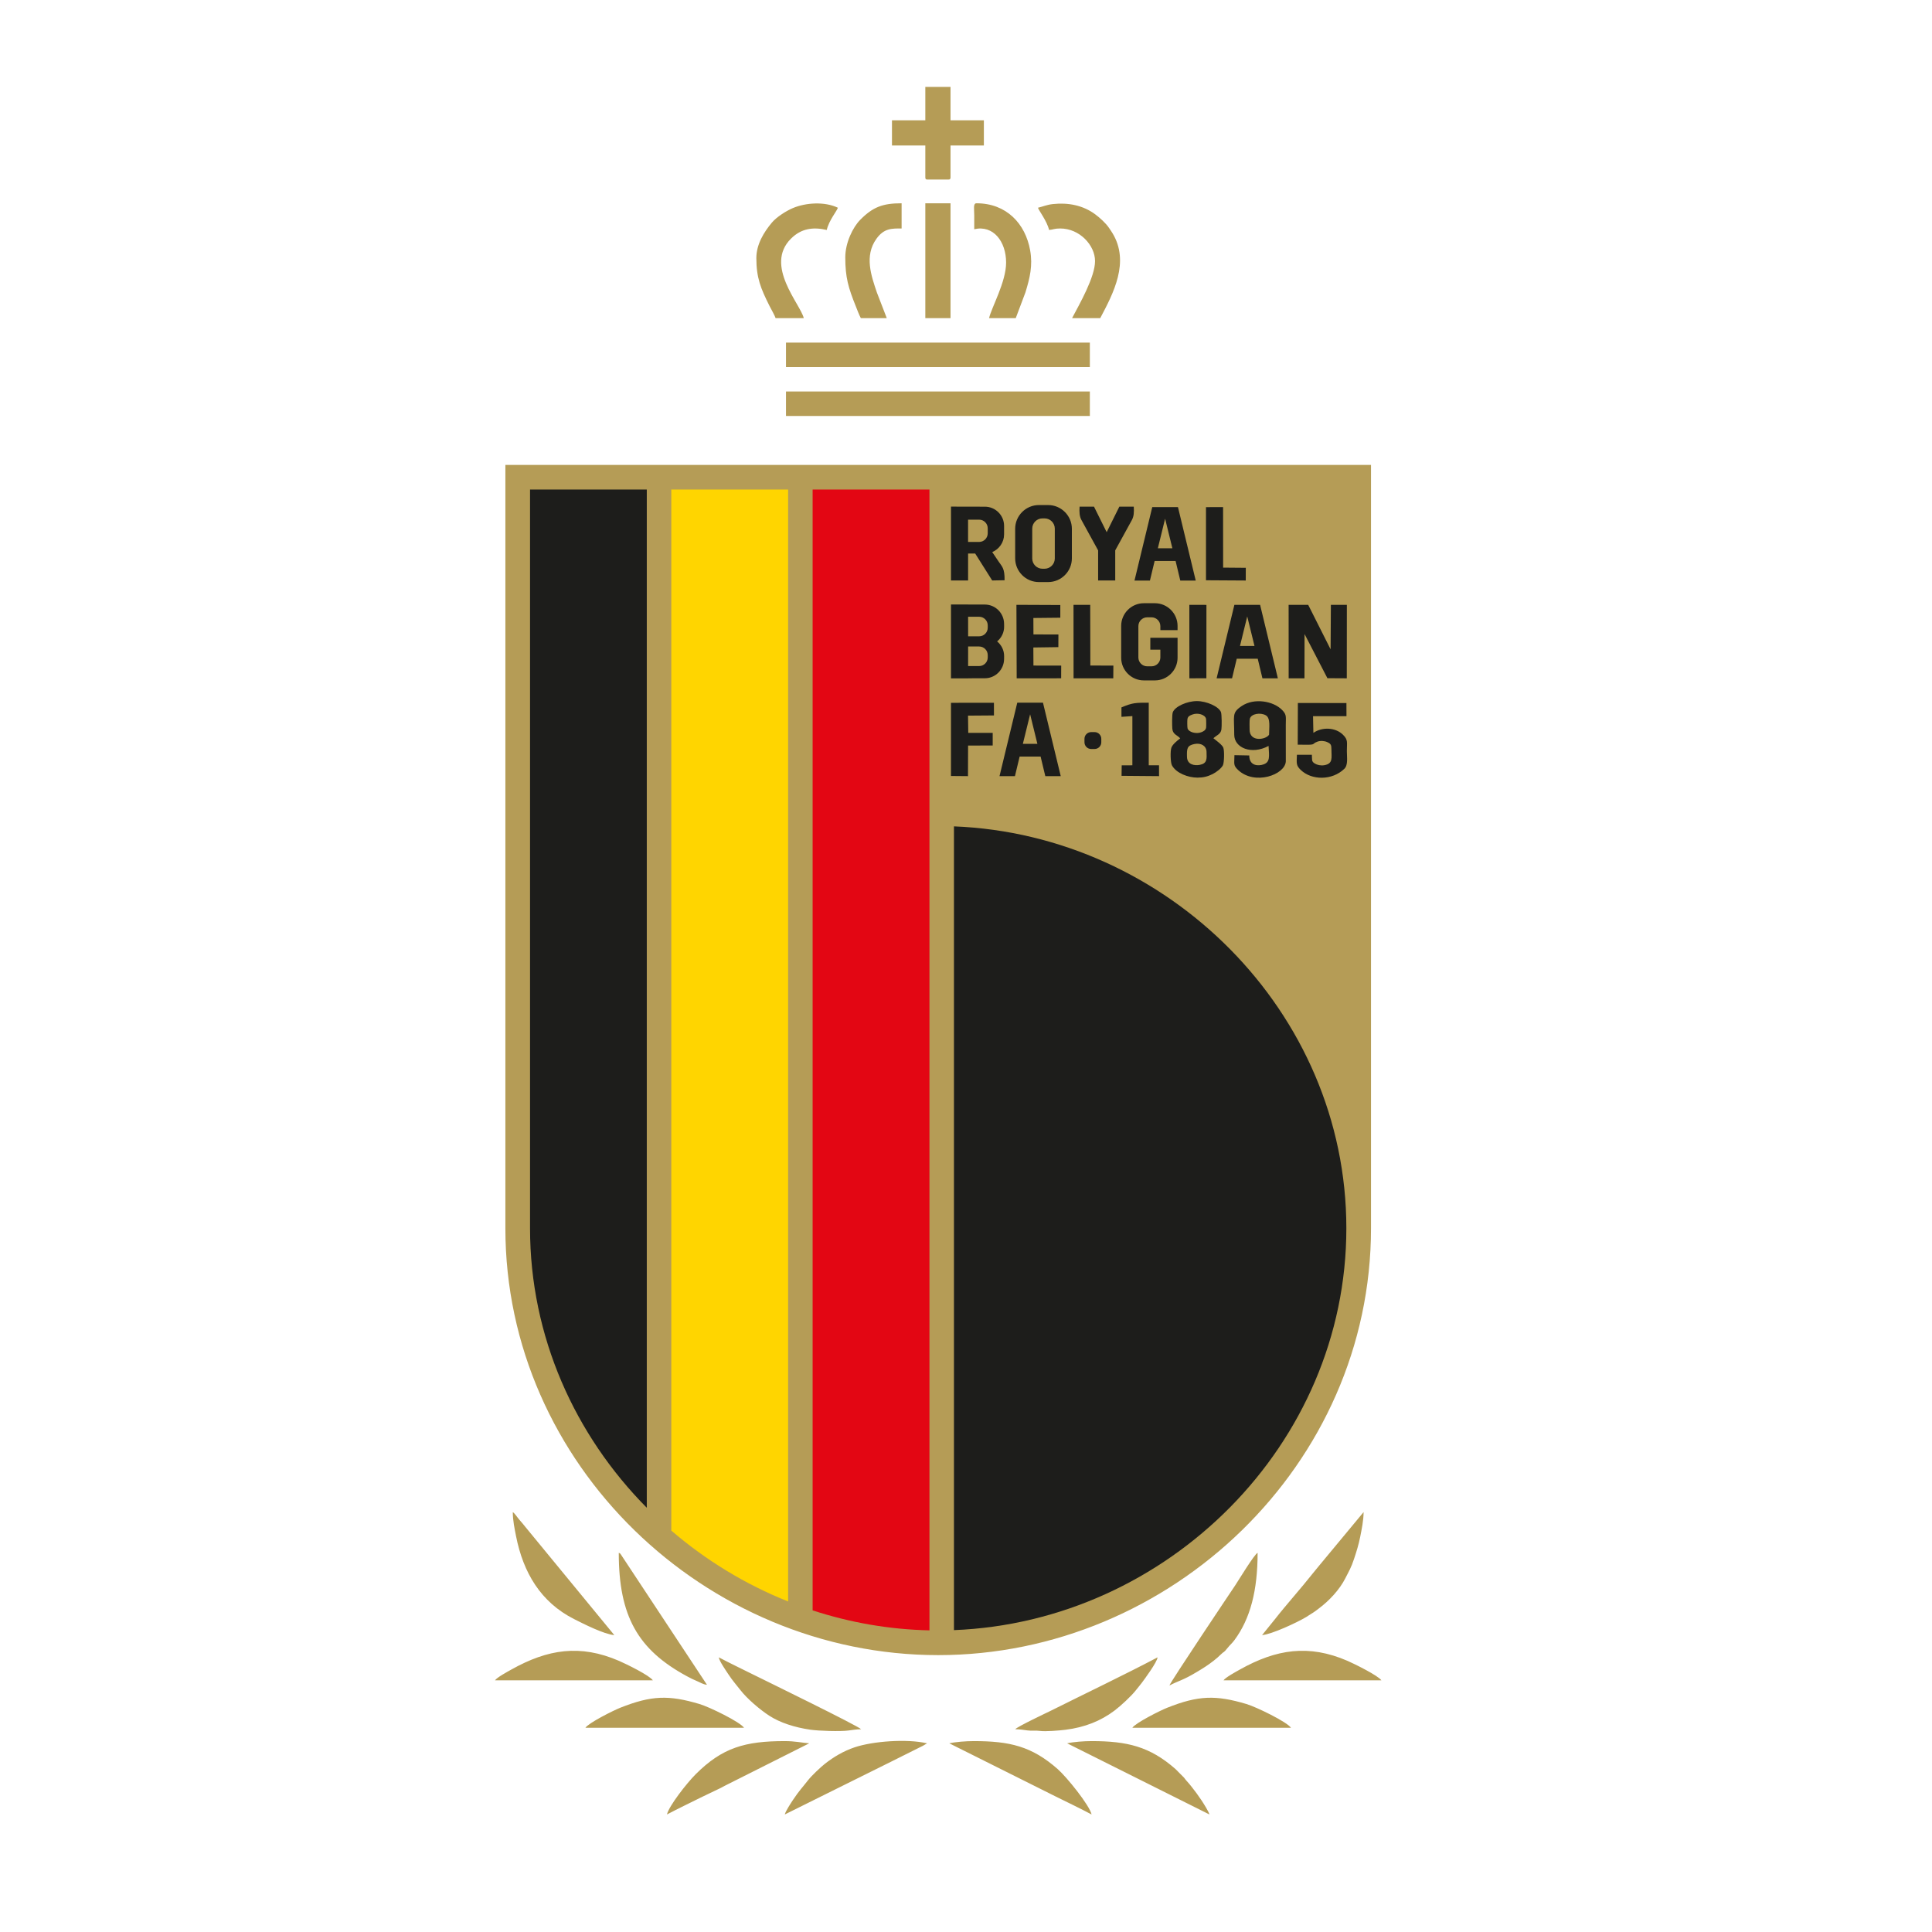
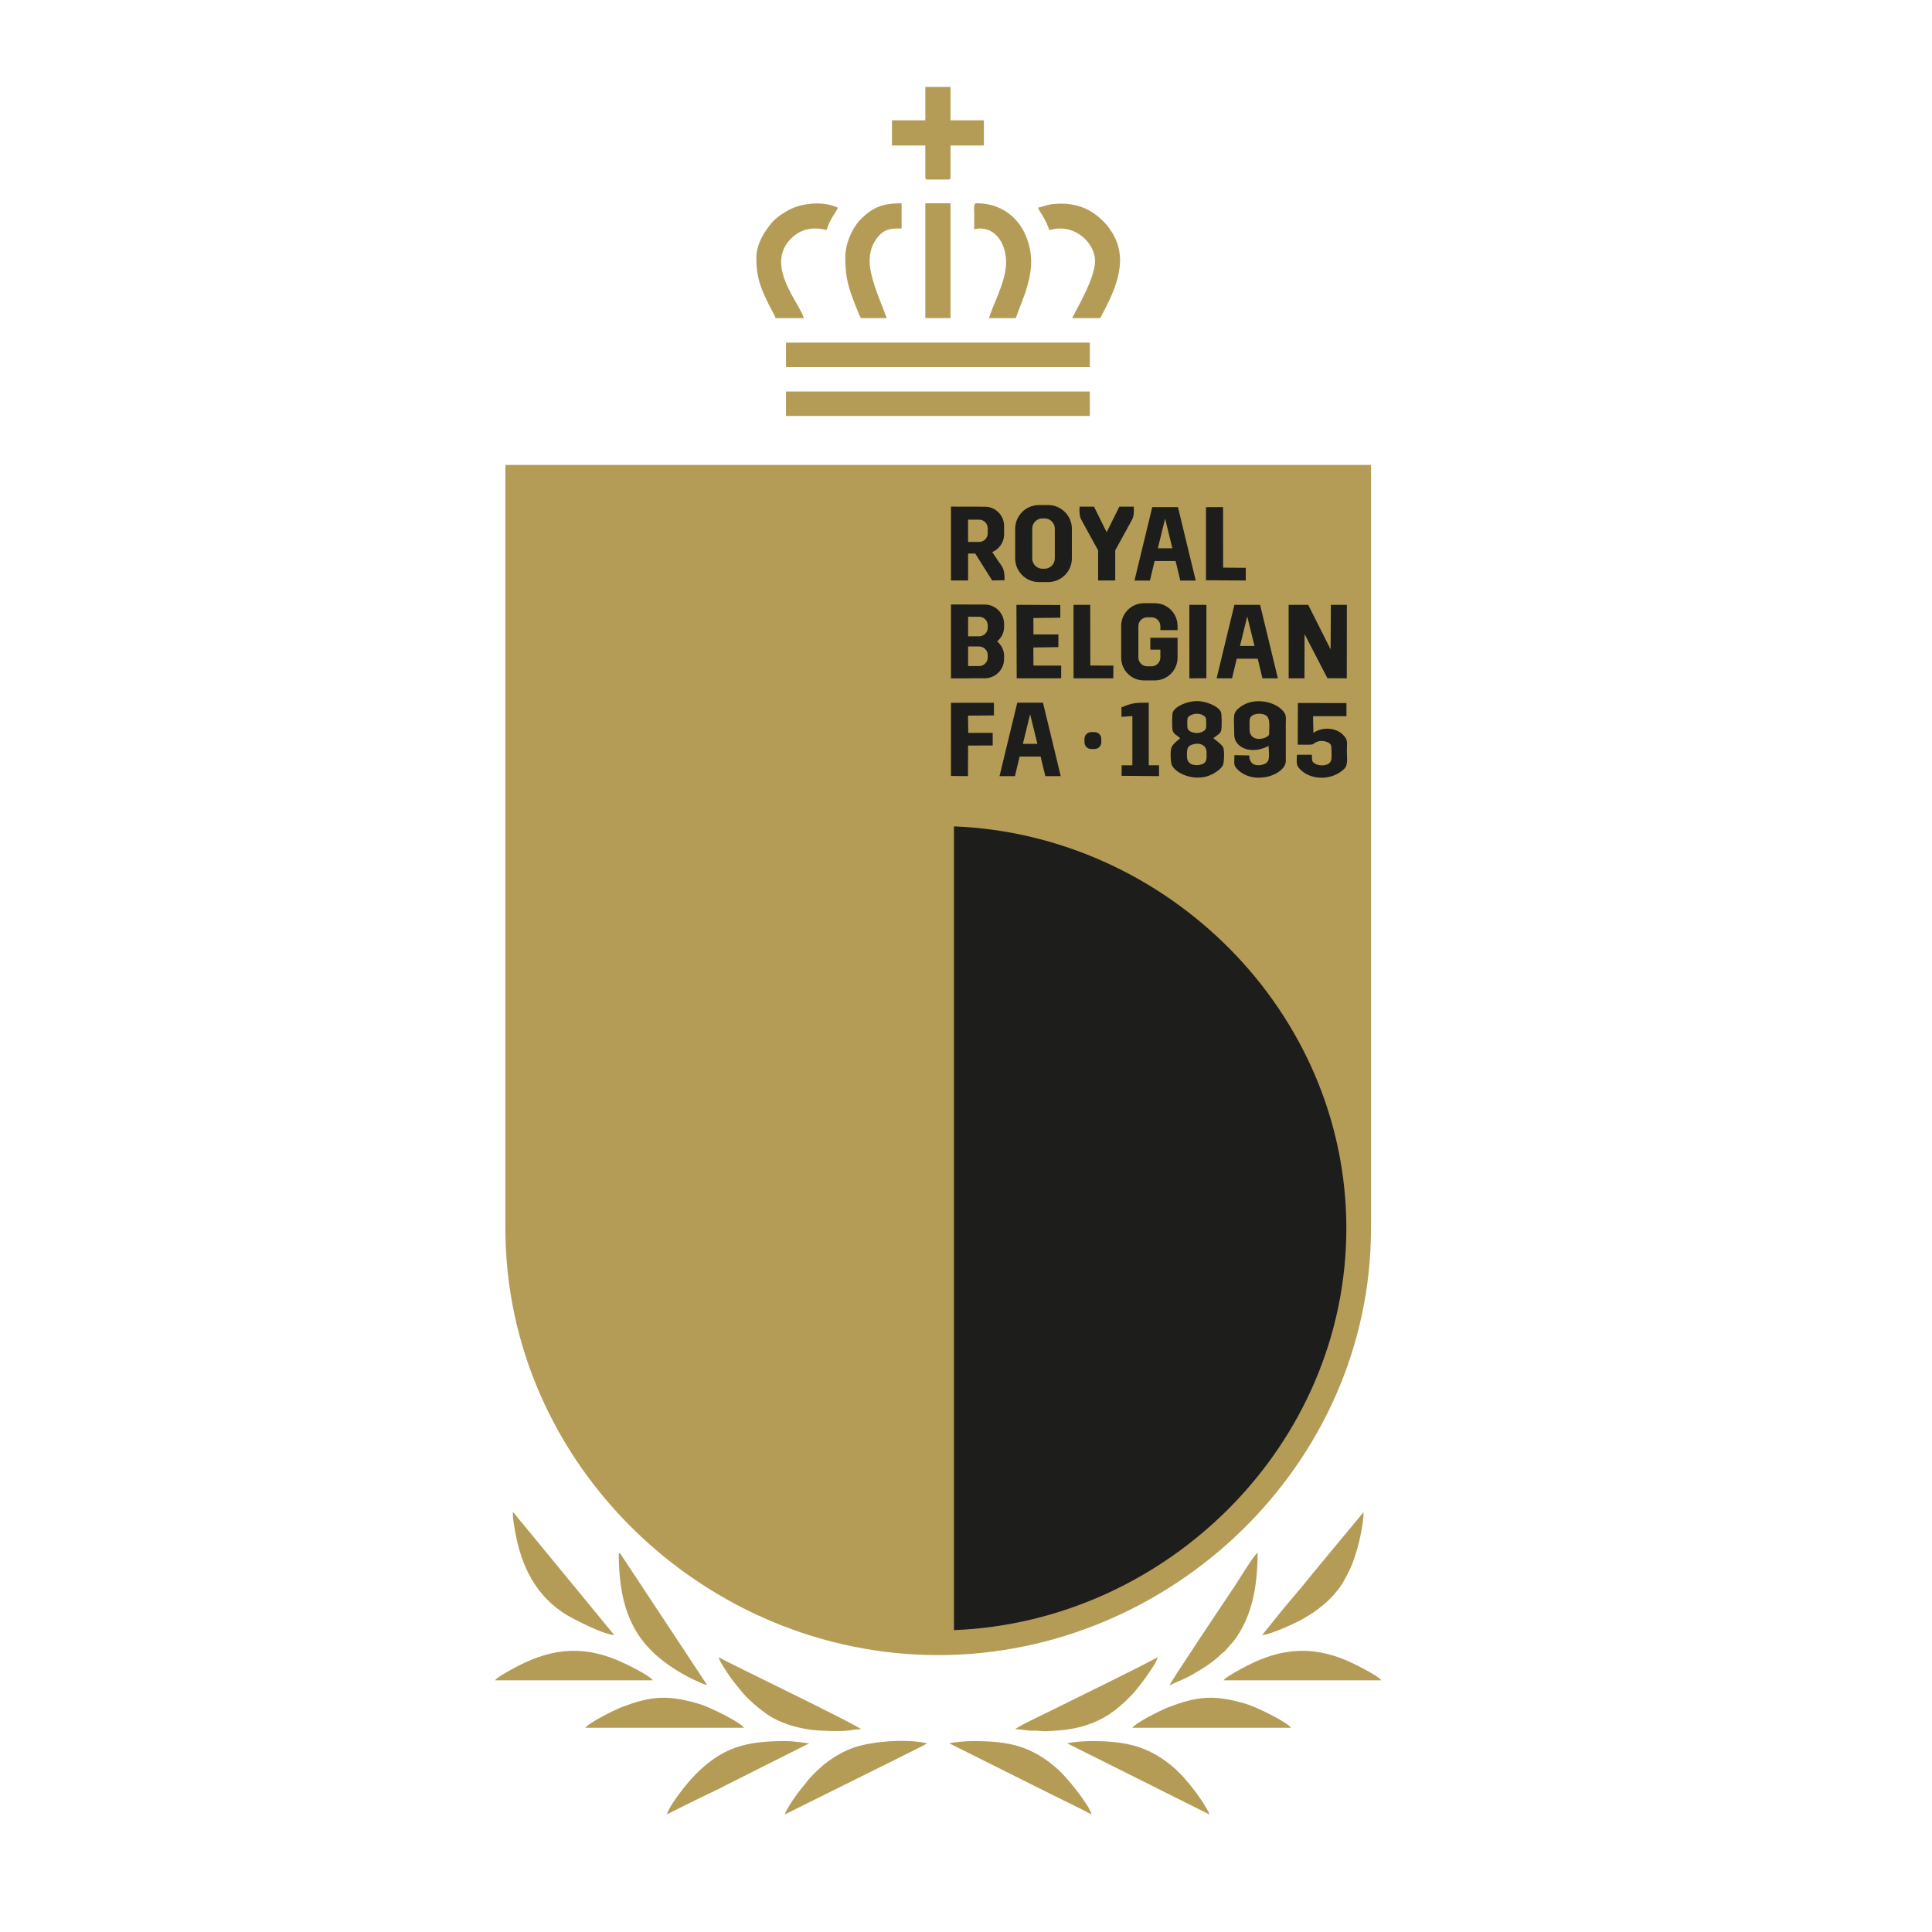
<svg xmlns="http://www.w3.org/2000/svg" width="400" height="400" viewBox="0 0 400 400" fill="none">
  <path fill-rule="evenodd" clip-rule="evenodd" d="M104.633 254.295V96.252H283.852V254.295C283.852 303.237 242.433 342.675 194.243 342.675C146.053 342.675 104.633 303.237 104.633 254.295ZM162.731 75.998H225.642V70.934H162.731V75.998ZM191.578 65.871H196.795V42.087H191.578V65.871ZM175.006 53.288C175.006 57.447 175.649 59.592 177.176 63.394C177.497 64.192 177.827 65.112 178.229 65.871H183.599L181.548 60.556C180.394 57.139 178.908 52.993 181.446 49.448C183.038 47.224 184.662 47.304 186.668 47.304V42.087C182.765 42.087 180.734 42.851 178.11 45.498C176.575 47.047 175.006 50.253 175.006 53.288ZM201.705 47.458C205.648 46.539 208.303 49.998 208.303 54.362C208.303 58.388 205.3 63.611 204.774 65.871H210.298L212.312 60.52C213.211 57.577 213.847 55.003 213.283 51.837C212.3 46.311 208.383 42.087 202.165 42.087C201.44 42.087 201.705 43.279 201.705 44.542C201.705 45.514 201.705 46.486 201.705 47.458ZM156.593 53.442C156.593 57.537 157.525 59.758 159.304 63.313C159.595 63.894 160.465 65.429 160.583 65.871H166.414C165.738 62.969 158.191 54.967 163.762 49.41C165.889 47.288 168.347 46.953 171.17 47.611C171.642 45.586 173.298 43.659 173.472 43.008C170.732 41.693 166.848 41.953 164.176 43.071C162.734 43.675 160.752 44.964 159.817 46.078C158.145 48.073 156.593 50.6 156.593 53.442ZM214.901 43.008C215.048 43.56 216.773 45.768 217.202 47.611C218.107 47.536 218.251 47.304 219.504 47.304C223.526 47.304 226.716 50.777 226.716 54.056C226.716 57.36 223.522 62.917 221.959 65.871H227.79C230.5 60.748 233.948 54.256 230.336 48.287C230.086 47.874 229.864 47.567 229.604 47.178C228.951 46.205 227.696 45.072 226.74 44.364C224.218 42.496 221.131 41.904 217.981 42.252C216.714 42.391 215.963 42.76 214.901 43.008ZM191.578 24.902H184.673V30.119H191.578V36.717C191.578 37.07 191.685 37.177 192.038 37.177H196.335C196.688 37.177 196.795 37.07 196.795 36.717V30.119H203.7V24.902H196.795V17.997H191.578V24.902ZM162.731 86.125H225.642V81.061H162.731V86.125ZM178.285 358.021C177.825 357.393 157.719 347.585 156.292 346.871C153.77 345.61 151.266 344.429 148.824 343.137C148.885 343.863 150.373 345.994 150.818 346.667C151.762 348.092 152.374 348.721 153.274 349.889C154.668 351.699 157.323 353.96 159.287 355.231C161.504 356.666 164.53 357.645 167.759 358.113C169.572 358.375 173.978 358.506 175.635 358.286C176.363 358.19 177.399 358.021 178.285 358.021ZM253.317 347.894H286C285.339 346.906 280.317 344.437 278.985 343.861C270.932 340.38 264.221 341.456 256.74 345.64C255.924 346.096 253.721 347.29 253.317 347.894ZM102.485 347.894H135.168C134.487 346.877 129.673 344.518 128.153 343.861C120.1 340.381 113.392 341.455 105.908 345.64C105.092 346.096 102.889 347.29 102.485 347.894ZM220.941 360.936L250.402 375.667C250.265 375.08 249.118 373.277 248.745 372.72C248.078 371.723 247.47 370.886 246.739 369.969C246.366 369.5 246.101 369.171 245.684 368.723C245.39 368.407 245.4 368.352 245.14 368.04L243.381 366.27C238.048 361.573 233.32 360.476 226.005 360.476C224.419 360.476 222.232 360.636 220.941 360.936ZM196.544 360.936L218.642 371.982C221.074 373.18 223.616 374.403 226.005 375.667C225.552 373.723 220.865 367.927 218.984 366.27C213.609 361.536 209.031 360.476 201.608 360.476C200.022 360.476 197.835 360.636 196.544 360.936ZM138.084 375.667C140.483 374.397 143.012 373.202 145.449 371.984L149.184 370.195C149.555 370.011 149.749 369.896 150.083 369.714L167.544 360.936C165.947 360.803 164.594 360.476 162.48 360.476C154.279 360.476 149.555 361.818 144.029 367.342C142.186 369.185 138.493 373.907 138.084 375.667ZM210.2 358.021C211.024 358.021 211.904 358.146 212.719 358.264C213.605 358.392 214.51 358.248 215.378 358.372C216.408 358.519 219.279 358.298 220.593 358.132C224.57 357.632 227.874 356.324 230.741 354.164C232.036 353.189 234.232 351.155 235.147 349.977C235.603 349.39 235.918 349.051 236.373 348.442C237.063 347.519 239.581 344.103 239.661 343.137C233.105 346.606 224.426 350.755 217.566 354.185C216.834 354.551 210.591 357.487 210.2 358.021ZM146.369 348.815L128.544 321.835C128.328 321.585 128.463 321.63 128.11 321.502C128.11 334.561 132.03 341.56 142.277 347.076C142.964 347.446 143.575 347.755 144.243 348.026C144.949 348.312 145.554 348.747 146.369 348.815ZM261.296 338.534C263.316 338.366 268.575 335.91 270.439 334.788C270.816 334.562 270.986 334.417 271.374 334.189C272.072 333.779 272.479 333.446 273.09 332.989C275.184 331.422 277.34 329.134 278.533 326.771C279.303 325.248 279.733 324.593 280.343 322.75C280.821 321.306 281.278 319.894 281.615 318.191C281.915 316.671 282.317 314.753 282.317 313.063L273.131 324.131C272.678 324.703 272.286 325.139 271.818 325.733C269.453 328.742 266.196 332.368 263.904 335.311L261.296 338.534ZM127.189 338.534L108.843 316.218C108.388 315.636 107.989 315.174 107.515 314.632C107.108 314.167 106.613 313.361 106.168 313.063C106.168 314.763 106.545 316.543 106.845 318.063C108.331 325.57 111.926 331.7 118.852 335.21C120.843 336.219 125.064 338.357 127.189 338.534ZM162.48 375.667L184.627 364.67C185.916 364.026 187.021 363.473 188.31 362.829C188.985 362.491 189.476 362.245 190.151 361.908C190.52 361.723 190.703 361.631 191.073 361.45L191.941 360.936C187.763 359.963 180.726 360.496 176.958 361.757C174.631 362.536 172.581 363.773 170.829 365.142C169.893 365.873 168.009 367.664 167.326 368.543C166.05 370.186 165.529 370.636 164.198 372.628C163.775 373.262 162.642 374.971 162.48 375.667ZM242.116 348.968C244.03 347.955 244.844 347.941 247.766 346.178C248.398 345.796 248.936 345.484 249.567 345.064C250.664 344.333 251.84 343.46 252.739 342.559C253.552 341.746 253.195 342.405 254.215 341.12C254.679 340.535 255.072 340.248 255.577 339.566C258.896 335.088 260.375 329.236 260.375 321.502C259.722 321.739 256.336 327.338 255.742 328.223C254.933 329.43 242.313 348.233 242.116 348.968ZM234.444 357.714H267.28C266.476 356.513 260.137 353.419 258.074 352.804C251.71 350.908 248.115 351.006 241.655 353.571C240.164 354.163 235.123 356.7 234.444 357.714ZM121.205 357.714H154.041C153.237 356.513 146.898 353.419 144.835 352.804C138.471 350.908 134.876 351.006 128.416 353.571C126.925 354.163 121.884 356.7 121.205 357.714Z" fill="#B59C56" />
-   <path fill-rule="evenodd" clip-rule="evenodd" d="M133.911 101.356V312.166C119.057 297.174 109.738 276.763 109.738 254.295V101.356H133.911Z" fill="#1D1D1B" />
-   <path fill-rule="evenodd" clip-rule="evenodd" d="M163.172 101.356V331.569C154.312 328.031 146.138 323.039 138.984 316.892V101.356H163.172Z" fill="#FFD500" />
-   <path fill-rule="evenodd" clip-rule="evenodd" d="M192.433 101.356V337.548C184.062 337.366 175.933 335.925 168.245 333.409V101.356H192.433Z" fill="#E30613" />
  <path fill-rule="evenodd" clip-rule="evenodd" d="M196.888 160.658L200.41 160.69L200.432 154.36L205.529 154.344V151.737L200.467 151.733L200.42 148.164L205.789 148.125L205.783 145.506L196.893 145.51L196.888 160.658ZM227.354 120.181H230.896V113.949L234.34 107.673C234.757 106.913 234.81 106.023 234.734 104.893H231.75L229.125 110.183L226.5 104.893H223.516C223.44 106.023 223.493 106.913 223.909 107.673L227.354 113.949V120.181ZM232.185 146.46V148.413L234.446 148.259L234.445 158.446L232.236 158.459L232.206 160.625L239.967 160.69L239.962 158.445L237.834 158.439L237.834 145.486C235.145 145.486 234.491 145.48 232.185 146.46ZM268.679 154.174C272.975 154.268 271.308 154.089 272.727 153.562C273.395 153.314 274.2 153.381 274.793 153.647C275.561 153.992 275.656 154.249 275.658 155.164C275.661 156.913 276.03 158.105 274.179 158.427C273.452 158.554 272.704 158.382 272.202 158.074C271.481 157.63 271.681 157.278 271.609 156.267H268.513C268.444 158.074 268.327 158.472 269.322 159.424C271.561 161.565 275.791 161.632 278.333 159.17C279.14 158.387 278.853 156.807 278.854 155.48C278.854 153.654 279.139 153.18 278.028 152.098C276.474 150.584 273.739 150.471 271.922 151.731L271.852 148.278L278.774 148.276L278.764 145.558L268.711 145.547L268.679 154.174ZM262.748 152.104C262.196 153.115 258.705 153.764 258.716 151.04C258.718 150.539 258.665 149.191 258.772 148.795C259.049 147.758 260.983 147.467 262.078 148.1C263.094 148.687 262.748 150.63 262.748 152.104ZM262.644 154.435C262.78 156.67 262.972 157.759 261.618 158.254C260.604 158.624 258.643 158.655 258.643 156.408L255.576 156.35C255.578 158.099 255.275 158.406 256.309 159.392C259.753 162.677 266.07 160.416 266.214 157.637L266.207 150.109C266.208 148.399 266.426 148.001 265.467 147.011C263.633 145.118 259.637 144.444 257.066 146.185C254.97 147.604 255.542 148.137 255.535 152.113C255.53 154.828 259.105 156.341 262.644 154.435ZM247.327 154.033C248.667 153.775 249.752 154.42 249.8 155.623C249.86 157.158 249.939 158.068 248.373 158.362C247.314 158.56 245.793 158.318 245.753 156.721C245.71 155.032 245.729 154.341 247.327 154.033ZM246.899 147.924C247.987 147.52 249.474 147.948 249.691 148.79C249.743 148.99 249.749 150.459 249.707 150.677C249.612 151.163 249.22 151.415 248.677 151.616C247.626 152.004 246.103 151.583 245.876 150.816C245.8 150.556 245.795 149.196 245.842 148.899C245.936 148.313 246.293 148.149 246.899 147.924ZM244.35 152.871C243.707 153.357 242.76 154.118 242.521 154.804C242.272 155.517 242.327 157.896 242.648 158.476C243.541 160.087 246.003 161.002 247.947 161C249.169 160.998 250.055 160.756 251.044 160.27C251.791 159.903 252.876 159.093 253.197 158.431C253.455 157.902 253.526 155.419 253.265 154.775C253.022 154.174 251.695 153.235 251.222 152.846C251.878 152.207 252.731 152.027 252.88 151.029C252.967 150.448 252.968 147.881 252.786 147.428C252.316 146.26 249.788 145.149 247.793 145.153C245.776 145.157 243.307 146.251 242.823 147.442C242.625 147.931 242.666 150.236 242.718 150.883C242.815 152.077 243.784 152.196 244.35 152.871ZM200.434 140.434L203.915 140.426C206.099 140.421 207.862 138.639 207.885 136.456L207.892 135.861C207.905 134.631 207.331 133.526 206.441 132.797C207.331 132.067 207.905 130.963 207.892 129.732L207.885 129.137C207.862 126.954 206.099 125.172 203.915 125.167L200.434 125.159V125.15H196.894V140.443L200.434 140.443V140.434ZM200.44 131.743L200.436 127.692H202.722C203.701 127.692 204.502 128.493 204.502 129.471V129.963C204.502 130.942 203.701 131.743 202.722 131.743H200.44ZM200.44 133.85L200.436 137.901H202.722C203.701 137.901 204.502 137.1 204.502 136.122V135.63C204.502 134.651 203.701 133.85 202.722 133.85H200.44ZM196.894 104.888L203.915 104.904C206.099 104.904 207.885 106.691 207.885 108.875V110.635C207.885 112.282 206.868 113.704 205.431 114.303L206.747 116.251C207.502 117.37 208.013 117.666 207.989 120.131L205.422 120.181L201.905 114.605H200.434V120.181H196.894V104.888ZM200.429 107.59H202.718C203.697 107.59 204.498 108.391 204.498 109.37V110.424C204.498 111.403 203.697 112.204 202.718 112.204H200.429V107.59ZM242.726 113.512L241.224 107.387L239.721 113.512H242.726ZM214.779 154.003L213.276 147.878L211.773 154.003H214.779ZM215.936 145.481L219.616 160.698H216.421L215.447 156.639H211.105L210.131 160.698H206.936L210.616 145.481H215.936ZM243.884 104.99L247.564 120.206H244.368L243.395 116.147H239.053L238.079 120.206H234.883L238.563 104.99H243.884ZM259.73 133.744L258.227 127.619L256.725 133.744H259.73ZM260.888 125.222L264.568 140.438H261.372L260.399 136.379H256.056L255.083 140.438H251.887L255.567 125.222H260.888ZM236.818 124.89H239.111C241.691 124.89 243.802 127.001 243.802 129.581V130.469H240.241V129.638C240.241 128.631 239.418 127.808 238.412 127.808H237.518C236.511 127.808 235.688 128.631 235.688 129.638V136.124C235.688 137.131 236.511 137.954 237.518 137.954H238.412C239.418 137.954 240.241 137.131 240.241 136.124V134.509H238.162V132.044H243.802V136.181C243.802 138.761 241.691 140.872 239.111 140.872H236.818C234.238 140.872 232.128 138.761 232.128 136.181V129.581C232.128 127.001 234.238 124.89 236.818 124.89ZM215.089 104.565H217.01C219.711 104.565 221.92 106.775 221.92 109.475V115.601C221.92 118.301 219.711 120.511 217.01 120.511H215.089C212.389 120.511 210.179 118.301 210.179 115.601V109.475C210.179 106.775 212.389 104.565 215.089 104.565ZM215.834 107.325H216.265C217.431 107.325 218.385 108.278 218.385 109.444V115.632C218.385 116.798 217.431 117.752 216.265 117.752H215.834C214.668 117.752 213.714 116.798 213.714 115.632V109.444C213.714 108.278 214.668 107.325 215.834 107.325ZM225.917 151.573H226.623C227.387 151.573 228.012 152.198 228.012 152.962V153.683C228.012 154.447 227.387 155.072 226.623 155.072H225.917C225.153 155.072 224.528 154.447 224.528 153.683V152.962C224.528 152.198 225.153 151.573 225.917 151.573ZM210.494 140.433L219.701 140.432L219.712 137.808L213.965 137.796L213.944 134.055L219.121 133.983L219.134 131.36L213.965 131.351L213.95 127.948L219.526 127.892V125.262L210.44 125.222L210.494 140.433ZM222.27 140.433L230.493 140.433L230.513 137.804L225.744 137.792L225.717 125.222H222.258L222.27 140.433ZM249.685 120.138L257.92 120.189L257.929 117.56L253.236 117.521L253.225 104.988L249.685 105L249.685 120.138ZM266.804 140.433L270.078 140.433L270.093 131.273L274.826 140.413L278.839 140.435L278.854 125.222H275.545L275.486 134.439L270.848 125.223L266.795 125.222L266.804 140.433ZM246.247 140.433L249.769 140.43L249.779 125.233L246.242 125.222L246.247 140.433Z" fill="#1D1D1B" />
  <path fill-rule="evenodd" clip-rule="evenodd" d="M278.748 254.295C278.748 299.122 241.658 335.769 197.506 337.5V171.09C241.658 172.821 278.748 209.468 278.748 254.295Z" fill="#1D1D1B" />
</svg>